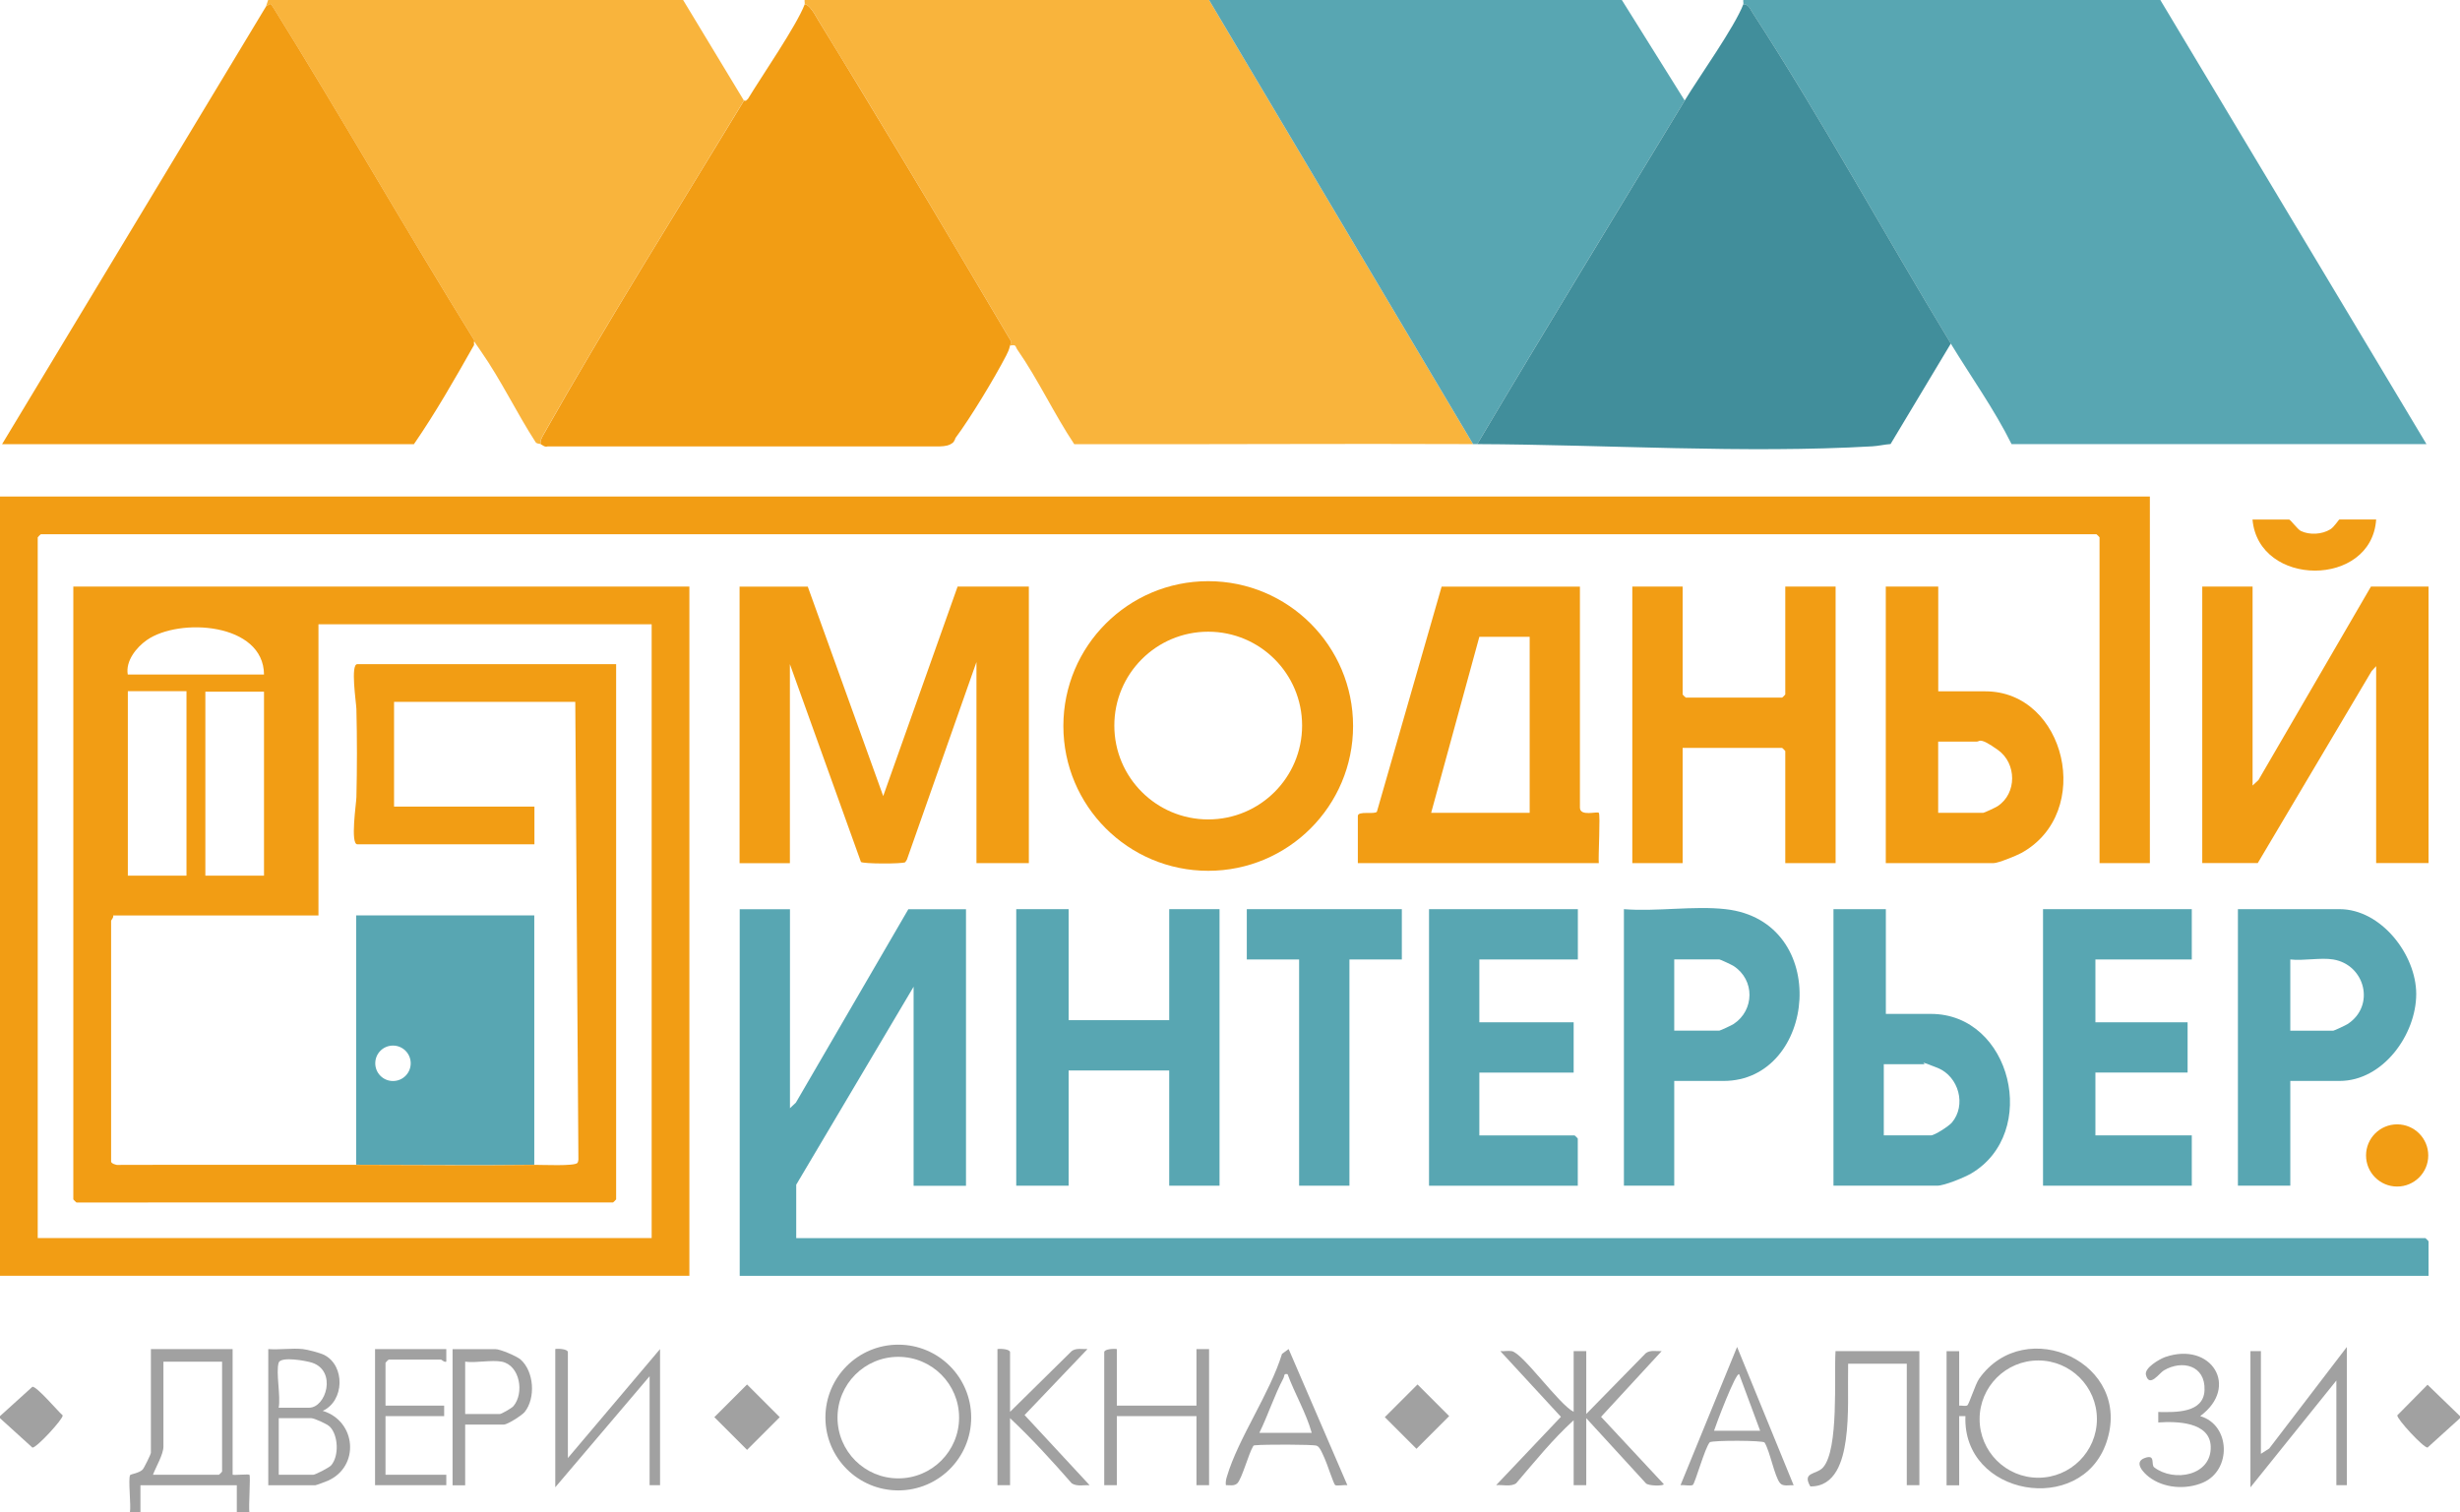
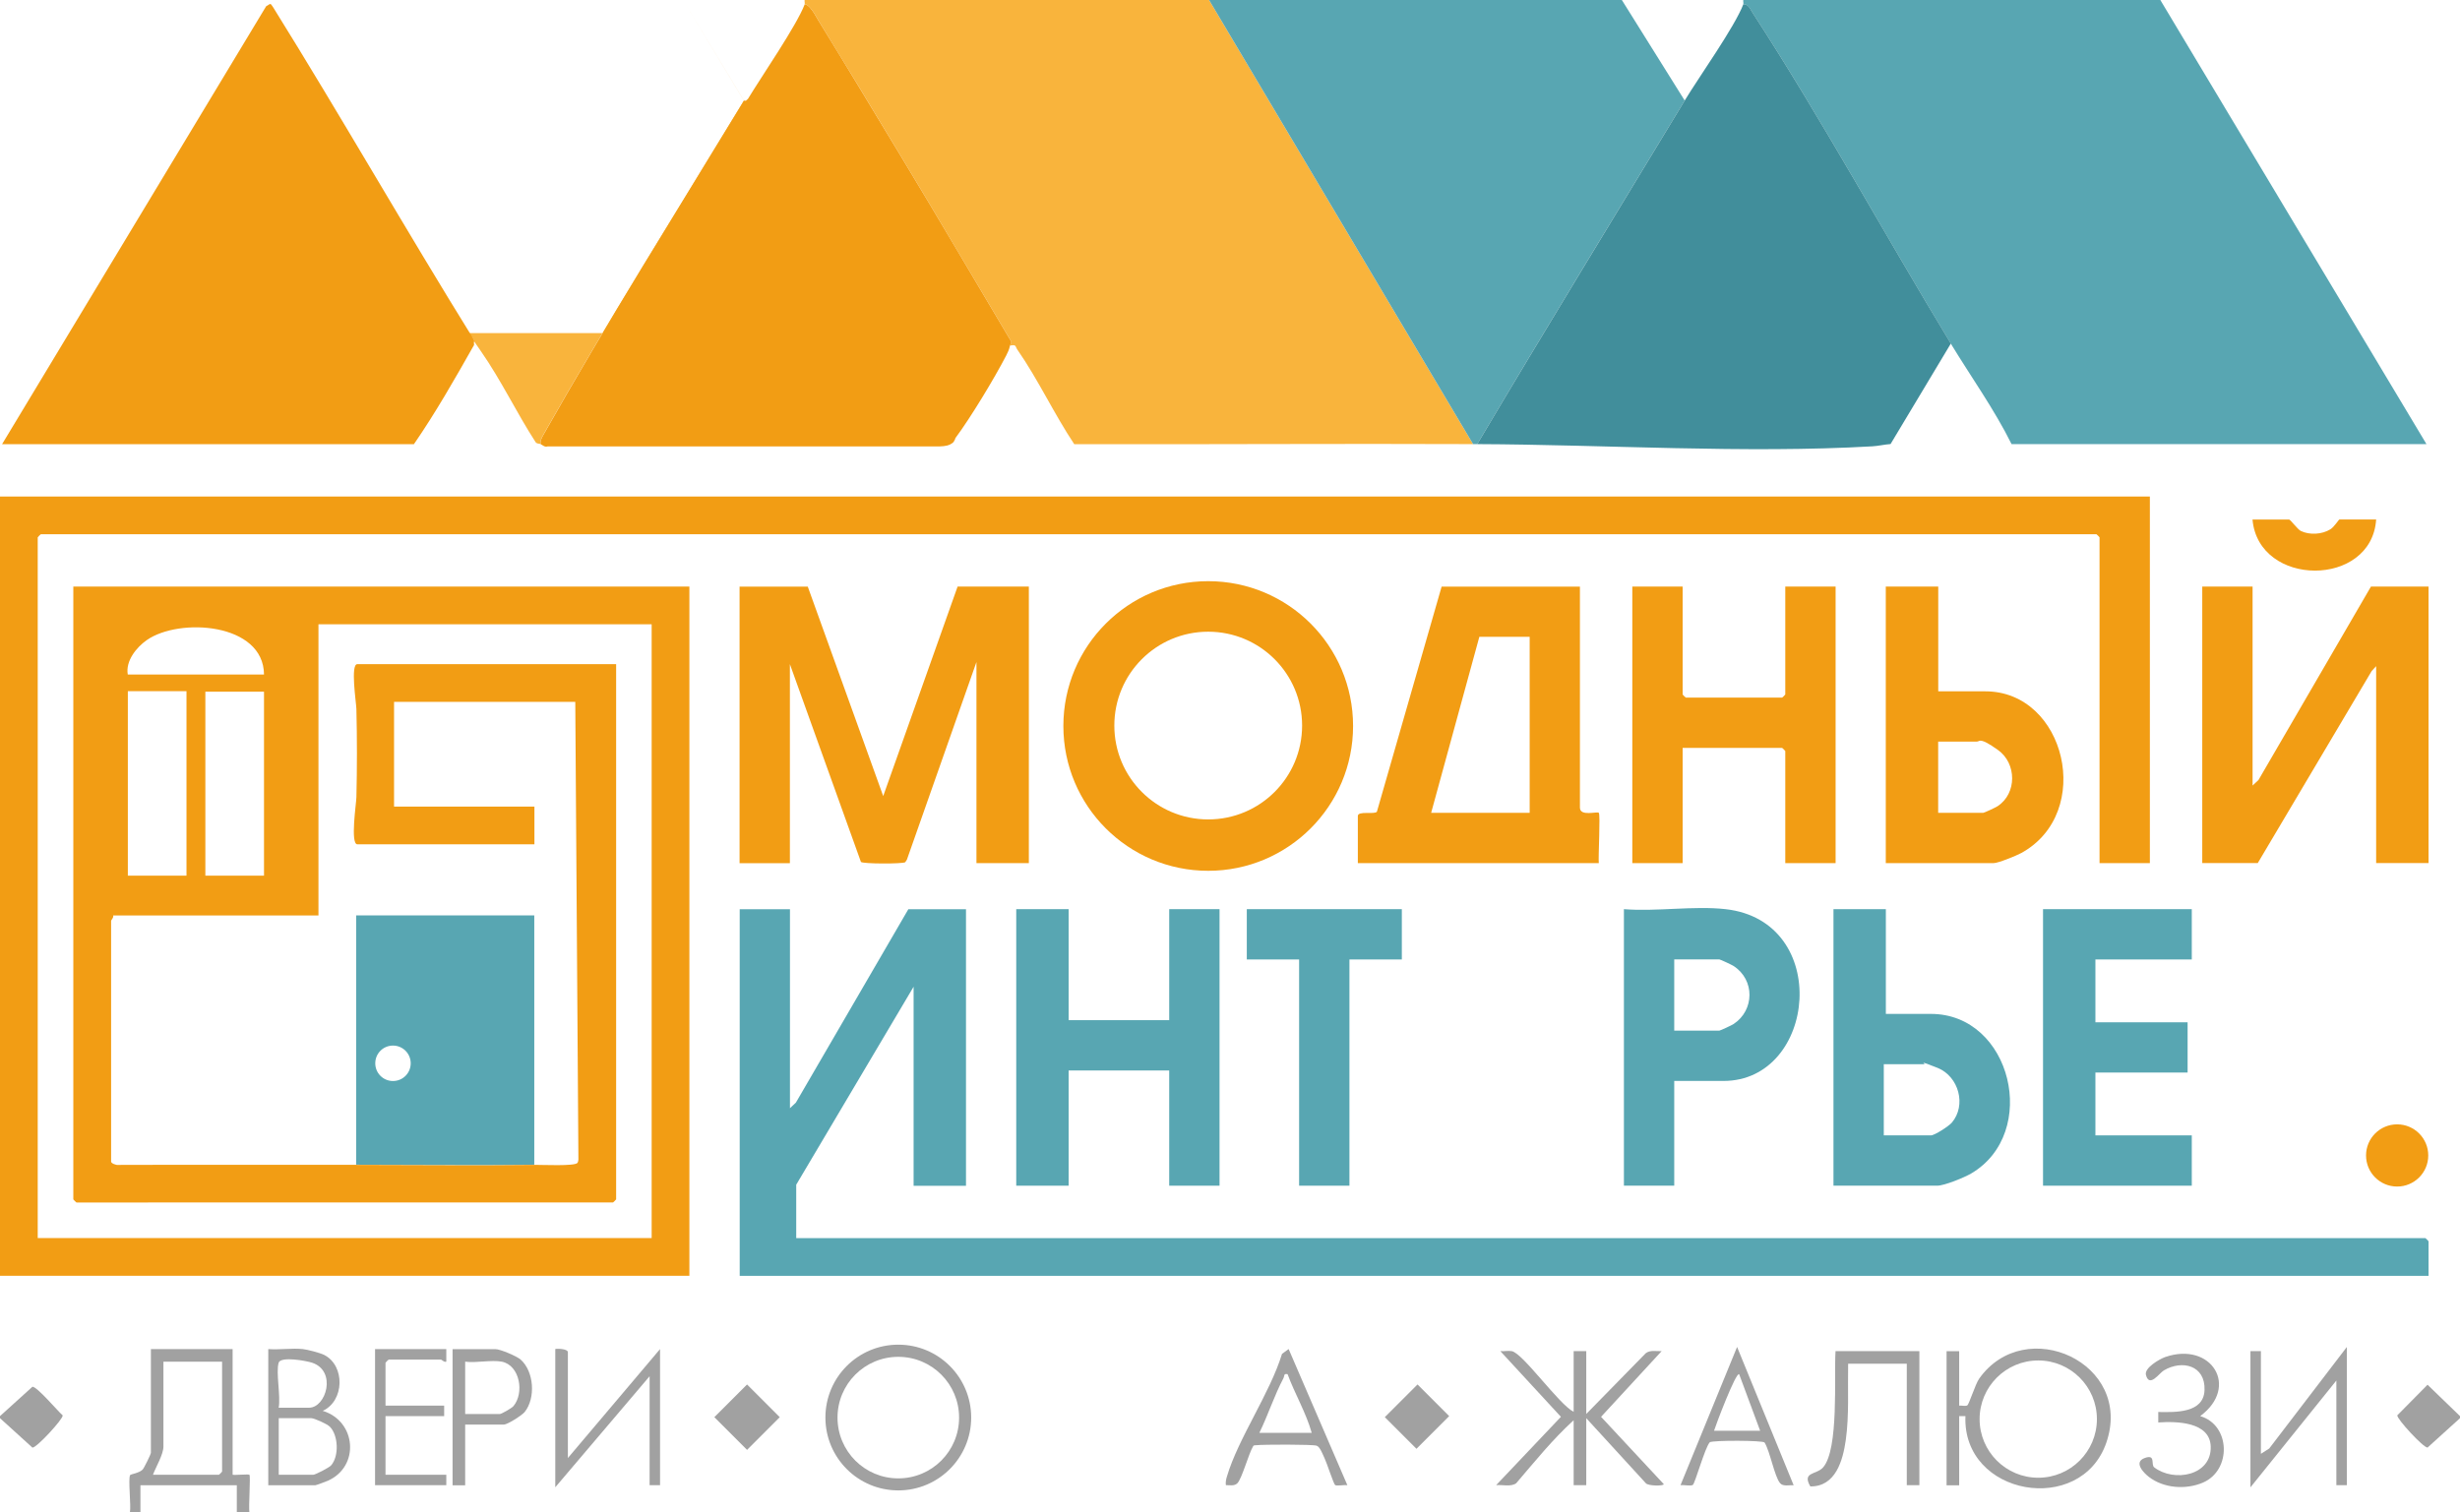
<svg xmlns="http://www.w3.org/2000/svg" id="_Слой_1" version="1.1" viewBox="0 0 3456 2125.4">
  <defs>
    <style>
      .st0 {
        fill: #58a6b2;
      }

      .st1 {
        fill: #418e9b;
      }

      .st2 {
        fill: #f9b43c;
      }

      .st3 {
        fill: #a1a1a1;
      }

      .st4 {
        fill: #f29d14;
      }
    </style>
  </defs>
  <path class="st3" d="M182.5,2125.4c1.9-9.5-2.8-47.7.4-52.6.9-1.3,12.3-2.6,17.4-7.6,2.2-2.2,11.7-21.8,11.7-23.7v-145.7h114.8v176.6c4.4.7,22.5-1.1,23.6,0,1.9,1.9-1.4,45.3,0,53h-17.7v-38.3h-135.4v38.3h-14.7ZM312,1913.5h-82.4v119.2c0,11.3-10.8,29-14.7,39.7h92.7c.3,0,4.4-4.1,4.4-4.4v-154.5Z" />
  <path class="st3" d="M3456,1990v2.9l-45.6,41.3c-6.2,0-43.3-40.4-42.5-45.3l42.5-43,45.6,44.1Z" />
  <path class="st3" d="M0,1992.9v-2.9l45.6-41.3c6.7,0,35.1,33.8,42.5,40.3.8,4.9-36.3,45.3-42.5,45.3L0,1992.9Z" />
  <path class="st3" d="M2752.4,1975.3c3.4-.5,8.8,1.2,11.4-.4s11.3-30,16.8-37.7c64.8-91.1,217.2-21.9,178.5,90.2-35.7,103.5-202.5,74.8-197.9-37.4h-8.8v97.2h-17.7v-188.4h17.7v76.5ZM2945.9,1994.2c0-45.5-36.9-82.4-82.4-82.4s-82.4,36.9-82.4,82.4,36.9,82.4,82.4,82.4,82.4-36.9,82.4-82.4Z" />
  <path class="st3" d="M2210.8,1984.1v-85.4h17.7v88.3l83.7-85.5c6.4-4.7,14.8-2.5,22.2-2.8l-85.1,92.3,88.1,94.6c0,2.8-22,2.7-25.2-1.3l-83.7-91.4v94.2h-17.7v-91.3c-29.5,26.8-54.8,58.3-80.7,88.5-7.4,5.4-19.3,1.9-28.2,2.7l91-96-85.1-92.3c5.2.4,11.1-.9,16.1,0,15.8,3.1,66.2,74.9,86.9,85.3Z" />
  <path class="st3" d="M1364.4,1992c0,56.5-45.8,102.4-102.4,102.4s-102.4-45.8-102.4-102.4,45.8-102.4,102.4-102.4,102.4,45.8,102.4,102.4ZM1347.4,1992.1c0-47.2-38.2-85.4-85.4-85.4s-85.4,38.2-85.4,85.4,38.2,85.4,85.4,85.4,85.4-38.2,85.4-85.4Z" />
  <path class="st3" d="M425.4,1895.8c6.6.7,23.9,5.2,30,8.2,29.9,15.2,28.4,64.9-2,78.6,47.4,14.5,52.4,78.3,7,98.3-2.8,1.2-16.1,6.2-17.3,6.2h-66.2v-191.3c15.6,1.2,33.2-1.6,48.6,0ZM391.5,1914.9c-4.2,13.5,3.1,47.2,0,63.3h42.7c23.9,0,39.3-51.4,4.4-63.2-8.1-2.7-44.2-9.4-47.1,0ZM391.5,2072.4h48.6c2.8,0,22.4-10,25.1-13.2,11.4-13.1,10.1-42.3-1.8-54.3-3.8-3.9-21.9-12-26.2-12h-45.6v79.5Z" />
  <path class="st3" d="M797.8,2048.9l129.5-153.1v191.3h-14.7v-153.1l-132.5,156v-194.3c4.2-.8,17.7,0,17.7,4.4v148.7Z" />
  <path class="st3" d="M2696.5,1898.7v188.4h-17.7v-170.7h-82.4c-.7,34.9,1.6,72.6-3.3,107.1-4,28.5-14.1,65.7-49.8,65.3-12.1-20.7,8.6-16.2,17.8-26.6,22.6-25.4,15.3-128.6,17.6-163.5h117.8Z" />
-   <path class="st3" d="M1569,1895.8v79.5h111.9v-79.5h17.7v191.3h-17.7v-97.1h-111.9v97.1h-17.7v-186.9c0-4.5,13.5-5.2,17.7-4.4Z" />
  <polygon class="st3" points="3297 2087.1 3282.3 2087.1 3282.3 1940 3161.6 2090.1 3161.6 1898.7 3176.3 1898.7 3176.3 2043 3188 2035.5 3297 1892.9 3297 2087.1" />
  <path class="st3" d="M1810.4,1895.8l82.5,191.3c-4.1-.8-15.2,1.5-17.3-.3s-11.6-31-14.5-37c-2.4-4.9-6.4-16.5-11.3-18.2-5.7-2-75.3-1.8-85-.7-1.9.2-3.8-.3-4.6,2-5.9,9.9-15.5,44.9-21.7,51.3-4.4,4.5-10.9,2.7-16.3,2.8-.5-4.1.2-7.9,1.4-11.8,16-54.2,60.3-116.7,77.5-172.7l9.4-6.8ZM1769.2,2013.5h73.6c-7.9-28.2-23.7-54.7-33.9-82.4-5.9-1.3-4.1,2.4-5.9,5.8-12.9,24.5-21.6,51.8-33.8,76.7Z" />
-   <path class="st3" d="M1418.9,1984.1l86.7-85.5c6.4-4.7,14.8-2.5,22.2-2.8l-88.4,92.7,91.4,98.6c-8.4-.5-17.8,2.2-25.2-2.7-27.6-31.5-56.1-62.9-86.6-91.5v94.2h-17.7v-191.3c4.2-.8,17.7,0,17.7,4.4v83.9Z" />
  <path class="st3" d="M653.5,2001.8v85.4h-17.7v-191.3h60.3c6.6,0,29.9,9.8,35.4,14.7,18.7,16.7,21.3,53.8,5.7,73.5-3.8,4.8-24.4,17.8-29.3,17.8h-54.5ZM705,1913.5c-14.2-2.8-36.3,2.1-51.5,0v73.6h48.6c2.3,0,16.9-8.3,19.2-11.1,15.6-18.6,9.1-57.4-16.3-62.5Z" />
  <path class="st3" d="M3091,1990c42.8,12.4,44.4,76.2,3.7,93.5-24,10.2-54.9,8-75.8-8.1-7.4-5.7-21.9-20.6-5.9-26.5s8.4,9.2,13.4,13.1c27.7,21.2,80.6,11.9,79.4-29.2-1-35-48.1-35.6-73.7-33.9v-14.7c24.2.4,63.9,1.8,65-30.9,1.2-34.6-31.3-42.8-57.2-27.5-6.4,3.8-20.3,24.9-25.1,6.3-2.6-9.8,19.2-22.4,27-25.1,64.8-22.4,105,41.8,49.2,83Z" />
  <path class="st3" d="M2519.9,2087.1c-6-.4-14.9,2.2-19.1-2.9-7.9-9.4-14.1-44.7-21.8-57.1-2.4-3.1-72.3-3.2-76.9-.4-6.6,6.7-20.8,58-23.9,60s-12.7-.4-17.3.4l79.5-194.3,79.4,194.2ZM2472.8,2010.6l-29.5-79.5c-4.6-3.4-33.3,72.7-35.3,79.5h64.8Z" />
  <path class="st3" d="M627,1895.8v17.7c-3.2,1.1-6.4-2.9-7.4-2.9h-73.6c-.3,0-4.4,4.1-4.4,4.4v60.3h82.4v14.7h-82.4v82.4h85.4v14.7h-100.1v-191.3h100.1Z" />
  <rect class="st3" x="1017" y="1959" width="65" height="65" transform="translate(-1100.8 1325.4) rotate(-45)" />
  <rect class="st3" x="1958.2" y="1959.3" width="65" height="62.9" transform="translate(-824.6 1990.7) rotate(-45)" />
  <g>
    <g>
      <path class="st0" d="M3035,0l373.9,624.1h-582.9c-24.3-49-56.9-94.4-85.4-141.3-92.9-153-181.2-315.2-278.5-464.8-3.3-5.1-5.4-12.1-13-12.1.5-1.4-.4-4.1,0-5.9h585.8Z" />
      <path class="st2" d="M1698.6,0l370.9,624.1c-186.7-.8-373.6.5-560.3.1-28.1-42.1-51.1-91.5-79.9-132.8-3.3-4.7-1-7.6-10.4-5.7.4-1.7,2.5-3.7,1.5-6.2-51.1-85.9-101.9-172.5-153.6-258.1-38.2-63.3-77.7-128.7-116.9-192.4-4.1-6.7-11.6-22.1-19.5-23.2.5-1.4-.4-4.1,0-5.9h568.1Z" />
      <path class="st0" d="M2278.5,0l88.3,141.3c-97.3,160.7-195.6,321.1-291.4,482.8-2,0-3.9,0-5.9,0L1698.6,0h579.9Z" />
-       <path class="st2" d="M959.7,0l85.4,141.3c-93,153.5-192.9,312.4-281,468.2-2.7,4.8-5.2,8.6-4.6,14.5-2.1-.8-5.5-.1-7.2-2.9-26.4-40.8-48.6-87.3-76.3-127s-4.3-8.7-10.7-8.4l.7-7.9C569.9,323,479.6,164.4,383.3,9.7c-4.1-6.5-3.5-3.9-9.5-.9l2.9-8.8h582.9Z" />
+       <path class="st2" d="M959.7,0l85.4,141.3c-93,153.5-192.9,312.4-281,468.2-2.7,4.8-5.2,8.6-4.6,14.5-2.1-.8-5.5-.1-7.2-2.9-26.4-40.8-48.6-87.3-76.3-127s-4.3-8.7-10.7-8.4l.7-7.9c-4.1-6.5-3.5-3.9-9.5-.9l2.9-8.8h582.9Z" />
      <path class="st1" d="M2740.7,482.8l-84.7,141.2c-8.6.6-16.9,2.7-25.6,3.2-178.8,10.3-375.1-2.4-555-3.1,95.8-161.7,194.2-322.1,291.4-482.8,20.6-34,70.2-103.4,82.4-135.4,7.6,0,9.6,6.9,13,12.1,97.3,149.7,185.6,311.8,278.5,464.8Z" />
      <path class="st4" d="M373.9,8.8c6-3.1,5.4-5.6,9.5.9,96.3,154.7,186.6,313.3,282.7,468.2l-.7,7.9c-26.5,46.9-53.3,93.9-83.9,138.4H2.9L373.9,8.8Z" />
      <path class="st2" d="M1339.4,621.1l2.9-5.9c-.6.8.1,2.9-2.9,5.9Z" />
      <g>
        <path class="st4" d="M1130.4,5.9c7.9,1.1,15.4,16.5,19.5,23.2,39.2,63.7,78.6,129.1,116.9,192.4,51.8,85.7,102.6,172.2,153.6,258.1,1,2.5-1.1,4.5-1.5,6.2-1.2,5.5-2.8,8.9-5.3,13.8-16.4,31.7-50.1,87.5-71.2,115.8l-2.9,5.9c-5.4,5.1-12.1,5.7-19,6h-550.9c-4.6,1.4-7.2-1.9-10-3.1-.6-5.9,1.9-9.7,4.6-14.5,88.1-155.9,187.9-314.8,281-468.2.3-.4,2.7.4,2.9,0,.5-.9,2.2-1.7,2.9-2.9,19.4-32,68.2-102.8,79.5-132.5Z" />
        <path class="st2" d="M1048,141.3l2.9-2.9c-.8,1.2-2.4,2-2.9,2.9Z" />
      </g>
    </g>
    <g>
      <path class="st4" d="M0,697.7h3020.3v515.2h-70.7v-457.8c0-.3-4.1-4.4-4.4-4.4H57.4c-.3,0-4.4,4.1-4.4,4.4v984.7h862.5v-862.5h-468.1v409.2H159c1,2.9-2.9,6.4-2.9,7.4v338.5c0,2.4,7.1,5.2,10.2,4.6,111.4-.4,222.9,0,334.3-.1,83.3,0,166.9,1,250.2,0,10-.1,57.1,2.2,60.5-2.8.9-1.3,1.1-3,1.3-4.6l-4.4-643.2h-254.6v147.2h197.2v53h-248.7c-10.3,0-1.5-58.1-1.4-66.1,1-40.4,1-83.5,0-123.9-.2-9-8.7-63.2,1.3-63.2h363.6v752.1c0,.3-4.1,4.4-4.4,4.4H107.4c-.3,0-4.4-4.1-4.4-4.4v-861.1h865.5v968.5H0V697.7ZM179.6,947.9h191.3c-.5-72.7-119-80.4-164.7-48.4-14.7,10.3-30,29.4-26.7,48.4ZM262,971.3h-82.4v259.2h82.4v-259.2ZM288.5,972v258.5h82.4v-258.5h-82.4Z" />
      <path class="st0" d="M1109.8,1277.6v279.7l8.3-7.8,158-271.8h81v388.6h-73.6v-279.7l-164.9,278.2v75.1h2288.8c.3,0,4.4,4.1,4.4,4.4v48.6H1039.2v-515.2h70.7Z" />
      <path class="st4" d="M1134.8,824.3l106,294.4,104.5-294.4h100.1v388.6h-73.6v-282.6l-97.7,277.7-2.3,3.6c-3.8,2.6-60.3,2.4-62.3-.4l-99.8-277.9v279.7h-70.7v-388.6h95.7Z" />
      <path class="st0" d="M500.4,1636.7v-350.3h250.2v350.3c-83.3,1-166.9,0-250.2,0ZM577,1494.2c0-13.7-11.1-24.9-24.9-24.9s-24.9,11.1-24.9,24.9,11.1,24.9,24.9,24.9,24.9-11.1,24.9-24.9Z" />
      <polygon class="st4" points="3164.6 824.3 3164.6 1103.9 3172.9 1096.1 3330.9 824.3 3411.8 824.3 3411.8 1212.8 3338.2 1212.8 3338.2 936.1 3331.9 943 3171.9 1212.8 3093.9 1212.8 3093.9 824.3 3164.6 824.3" />
      <path class="st4" d="M1900.9,1020.2c0,112.4-91.1,203.5-203.5,203.5s-203.5-91.1-203.5-203.5,91.1-203.5,203.5-203.5,203.5,91.1,203.5,203.5ZM1829.3,1019.6c0-72.8-59-131.9-131.9-131.9s-131.9,59-131.9,131.9,59,131.9,131.9,131.9,131.9-59,131.9-131.9Z" />
      <path class="st4" d="M2219.6,824.3v310.6c0,12.9,24.2,5,26.5,7.3,2.5,2.5-.9,61.2,0,70.7h-338.5v-66.2c0-7.7,23.9-1.7,26.8-6.1l90.9-316.2h194.3ZM2149,894.9h-70.7l-67.7,247.3h138.4v-247.3Z" />
      <polygon class="st0" points="1501.3 1277.6 1501.3 1433.6 1642.6 1433.6 1642.6 1277.6 1713.3 1277.6 1713.3 1666.2 1642.6 1666.2 1642.6 1504.3 1501.3 1504.3 1501.3 1666.2 1427.7 1666.2 1427.7 1277.6 1501.3 1277.6" />
      <path class="st4" d="M2363.9,824.3v151.6c0,.3,4.1,4.4,4.4,4.4h135.4c.3,0,4.4-4.1,4.4-4.4v-151.6h70.7v388.6h-70.7v-157.5c0-.3-4.1-4.4-4.4-4.4h-139.8v161.9h-70.7v-388.6h70.7Z" />
-       <path class="st0" d="M2216.7,1277.6v70.7h-138.4v88.3h132.5v70.7h-132.5v88.3h133.9c.3,0,4.4,4.1,4.4,4.4v66.2h-209v-388.6h209Z" />
      <path class="st4" d="M2723,824.3v147.2h66.2c112.8,0,153.4,170.6,50.5,227.2-7,3.8-32.5,14.2-38.8,14.2h-151.6v-388.6h73.6ZM2723,1142.2h63.3c1.3,0,17.6-7.6,20.1-9.3,27.4-18,26.9-60.2.5-79s-25.2-11.8-29.5-11.8h-54.5v100.1Z" />
      <g>
        <polygon class="st0" points="3079.2 1277.6 3079.2 1348.3 2943.8 1348.3 2943.8 1436.6 3073.3 1436.6 3073.3 1507.2 2943.8 1507.2 2943.8 1595.5 3079.2 1595.5 3079.2 1666.2 2870.2 1666.2 2870.2 1277.6 3079.2 1277.6" />
-         <path class="st0" d="M3217.6,1519v147.2h-73.6v-388.6h142.8c58.3,0,107.7,63.9,107.7,119.2,0,57-46.6,122.2-107.7,122.2h-69.2ZM3277.9,1348.3c-17.6-2.9-41.9,2.1-60.3,0v100.1h60.3c1.3,0,17.5-7.6,20.1-9.3,39.5-25.6,24.7-83.4-20.1-90.8Z" />
      </g>
      <path class="st0" d="M2649.4,1277.6v147.2h63.3c113.3,0,153.3,167.3,56.5,224.3-9.6,5.6-37.6,17.1-47.7,17.1h-145.7v-388.6h73.6ZM2646.5,1595.5h66.2c5.3,0,25-12.9,29.3-17.8,21-24.6,9.8-65-19.8-77s-17.3-5.2-18.3-5.2h-57.4v100.1Z" />
      <path class="st0" d="M2424.2,1277.6c149.8,16.8,128,241.4-2.9,241.4h-69.2v147.2h-70.7v-388.6c45.3,3.7,98.4-5,142.8,0ZM2352.1,1448.3h63.3c1.3,0,17.6-7.6,20.1-9.3,29.4-19.3,30.1-62,0-81.5-2.6-1.7-18.8-9.3-20.1-9.3h-63.3v100.1Z" />
      <polygon class="st0" points="1969.4 1277.6 1969.4 1348.3 1895.8 1348.3 1895.8 1666.2 1825.1 1666.2 1825.1 1348.3 1751.6 1348.3 1751.6 1277.6 1969.4 1277.6" />
      <path class="st4" d="M3338.2,730.1c-6.4,95.9-165.2,95.5-173.7,0h51.5c1.7,0,12,13.9,16.3,16,12.3,6,29.9,5,41.6-2.3,5.4-3.3,11.8-13.8,12.7-13.8h51.5Z" />
      <circle class="st4" cx="3367.7" cy="1623.7" r="43.7" />
    </g>
  </g>
</svg>